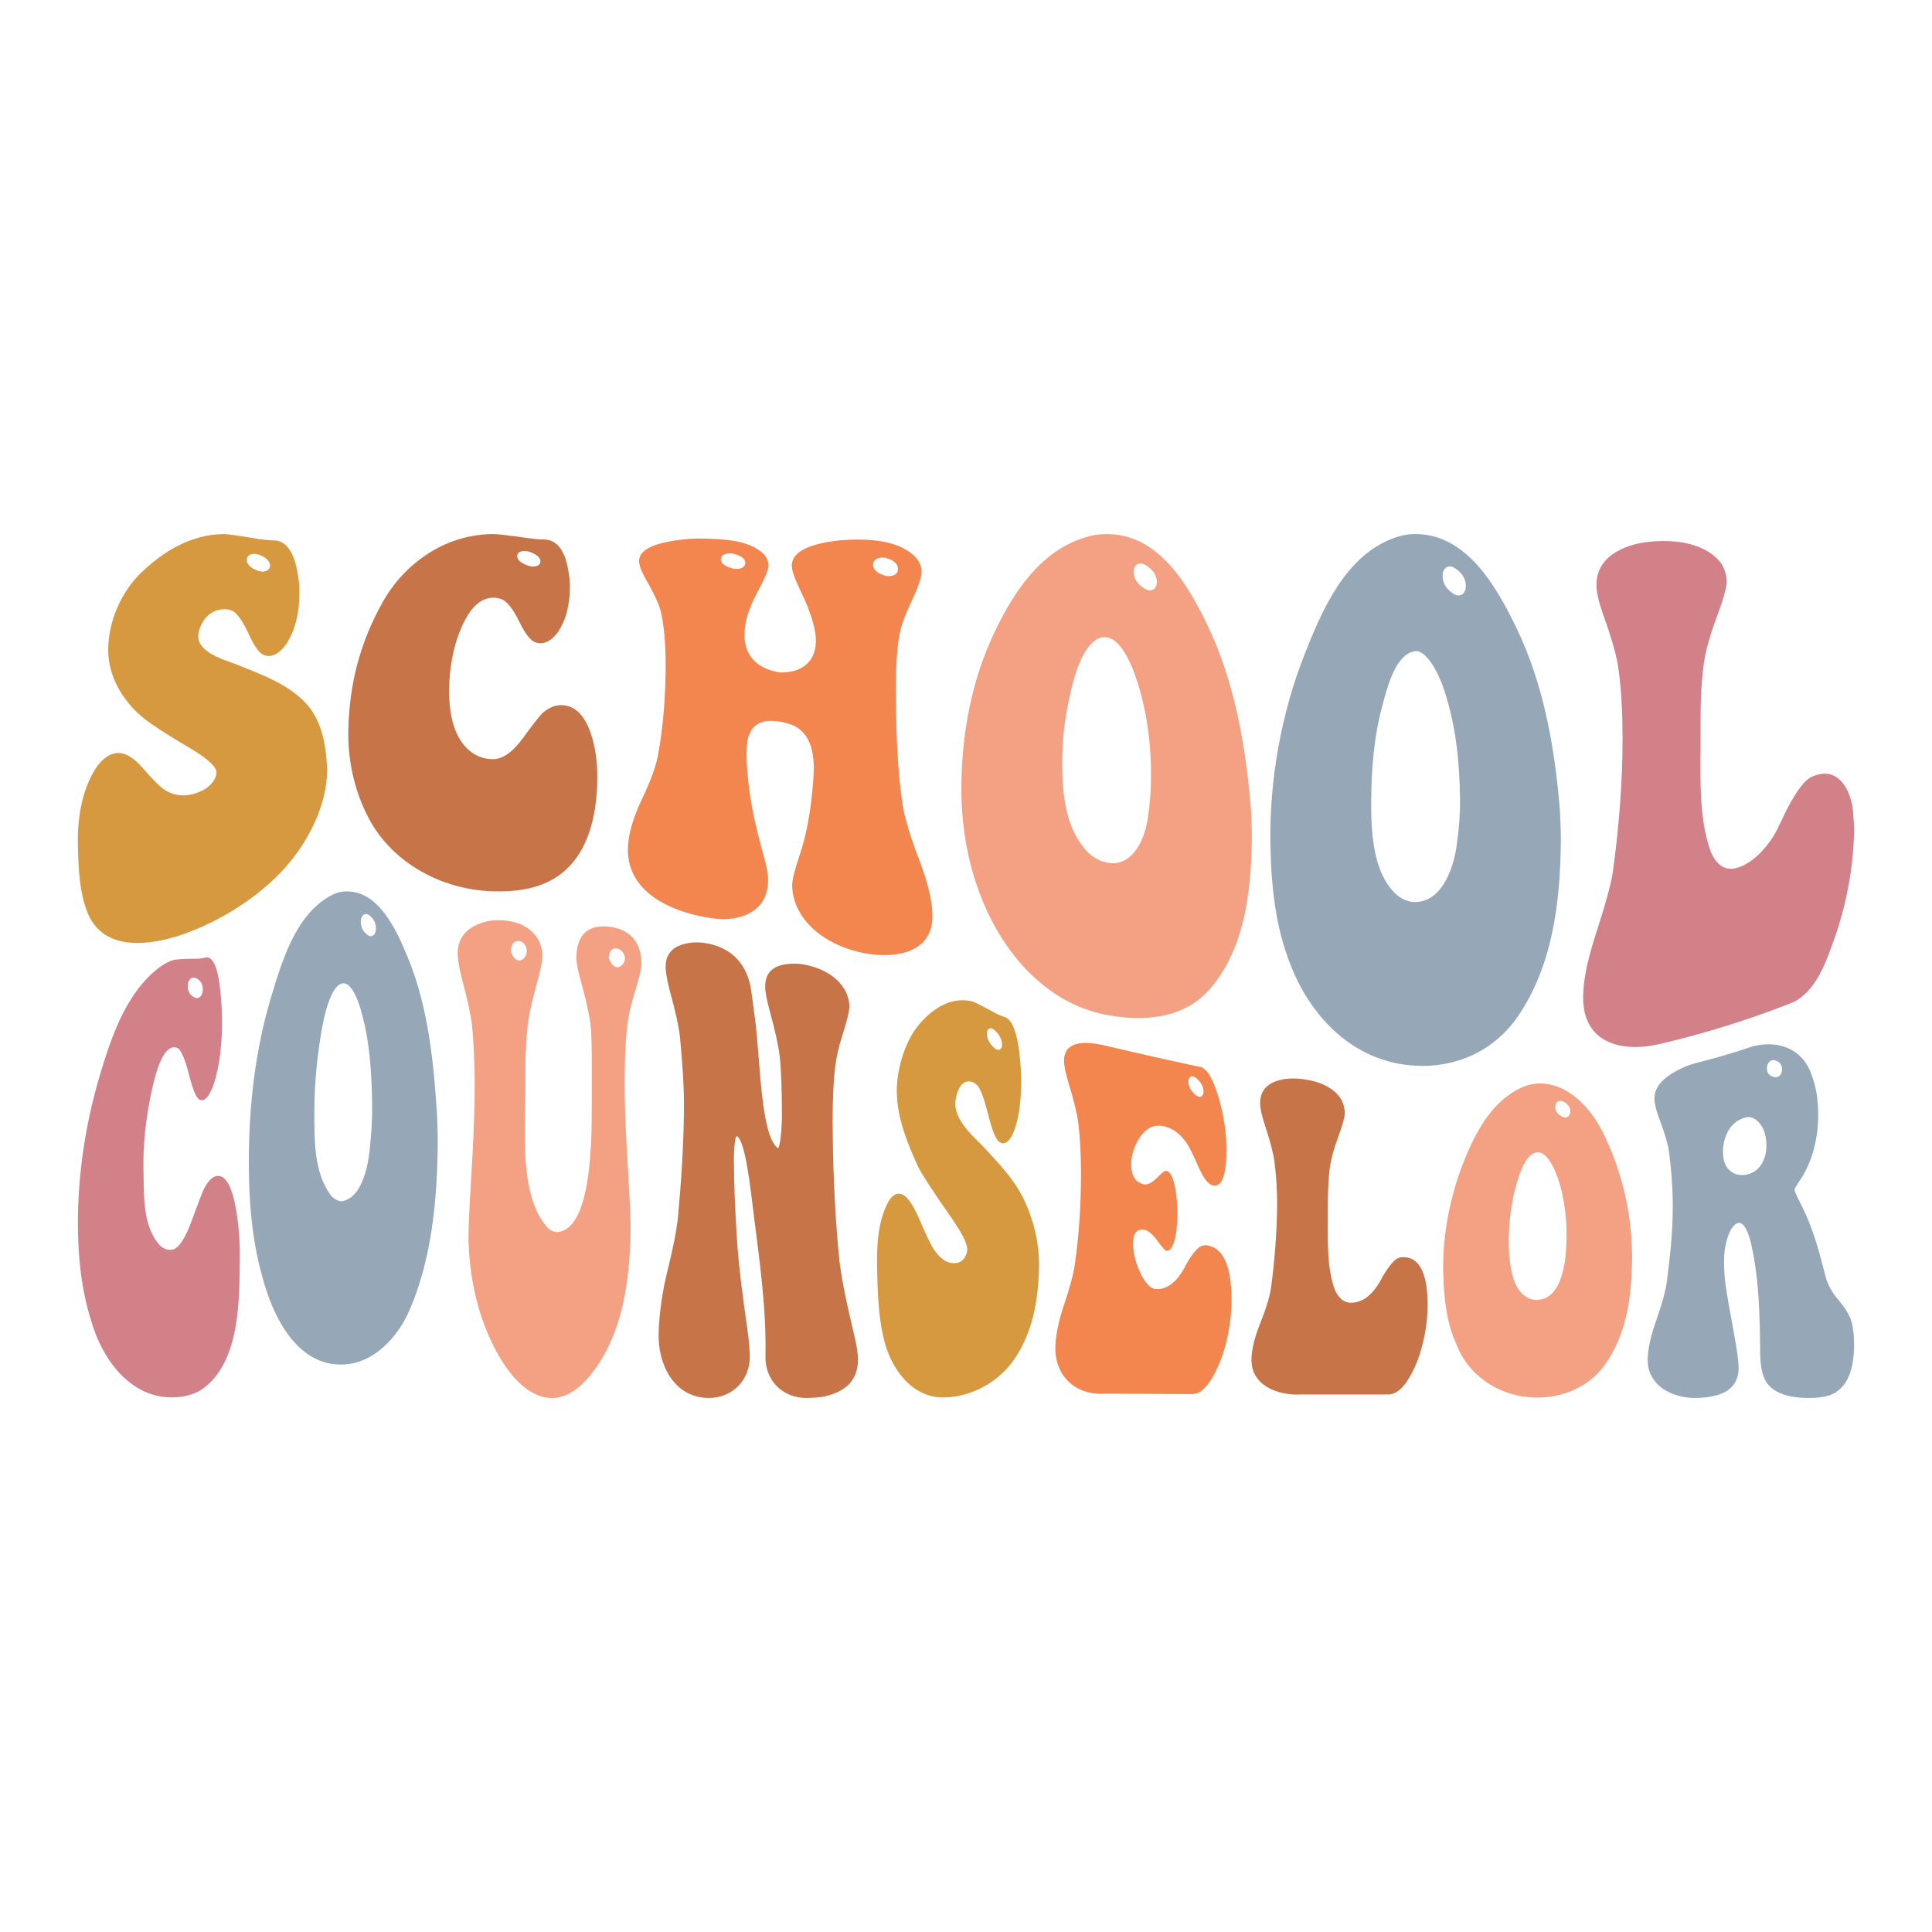
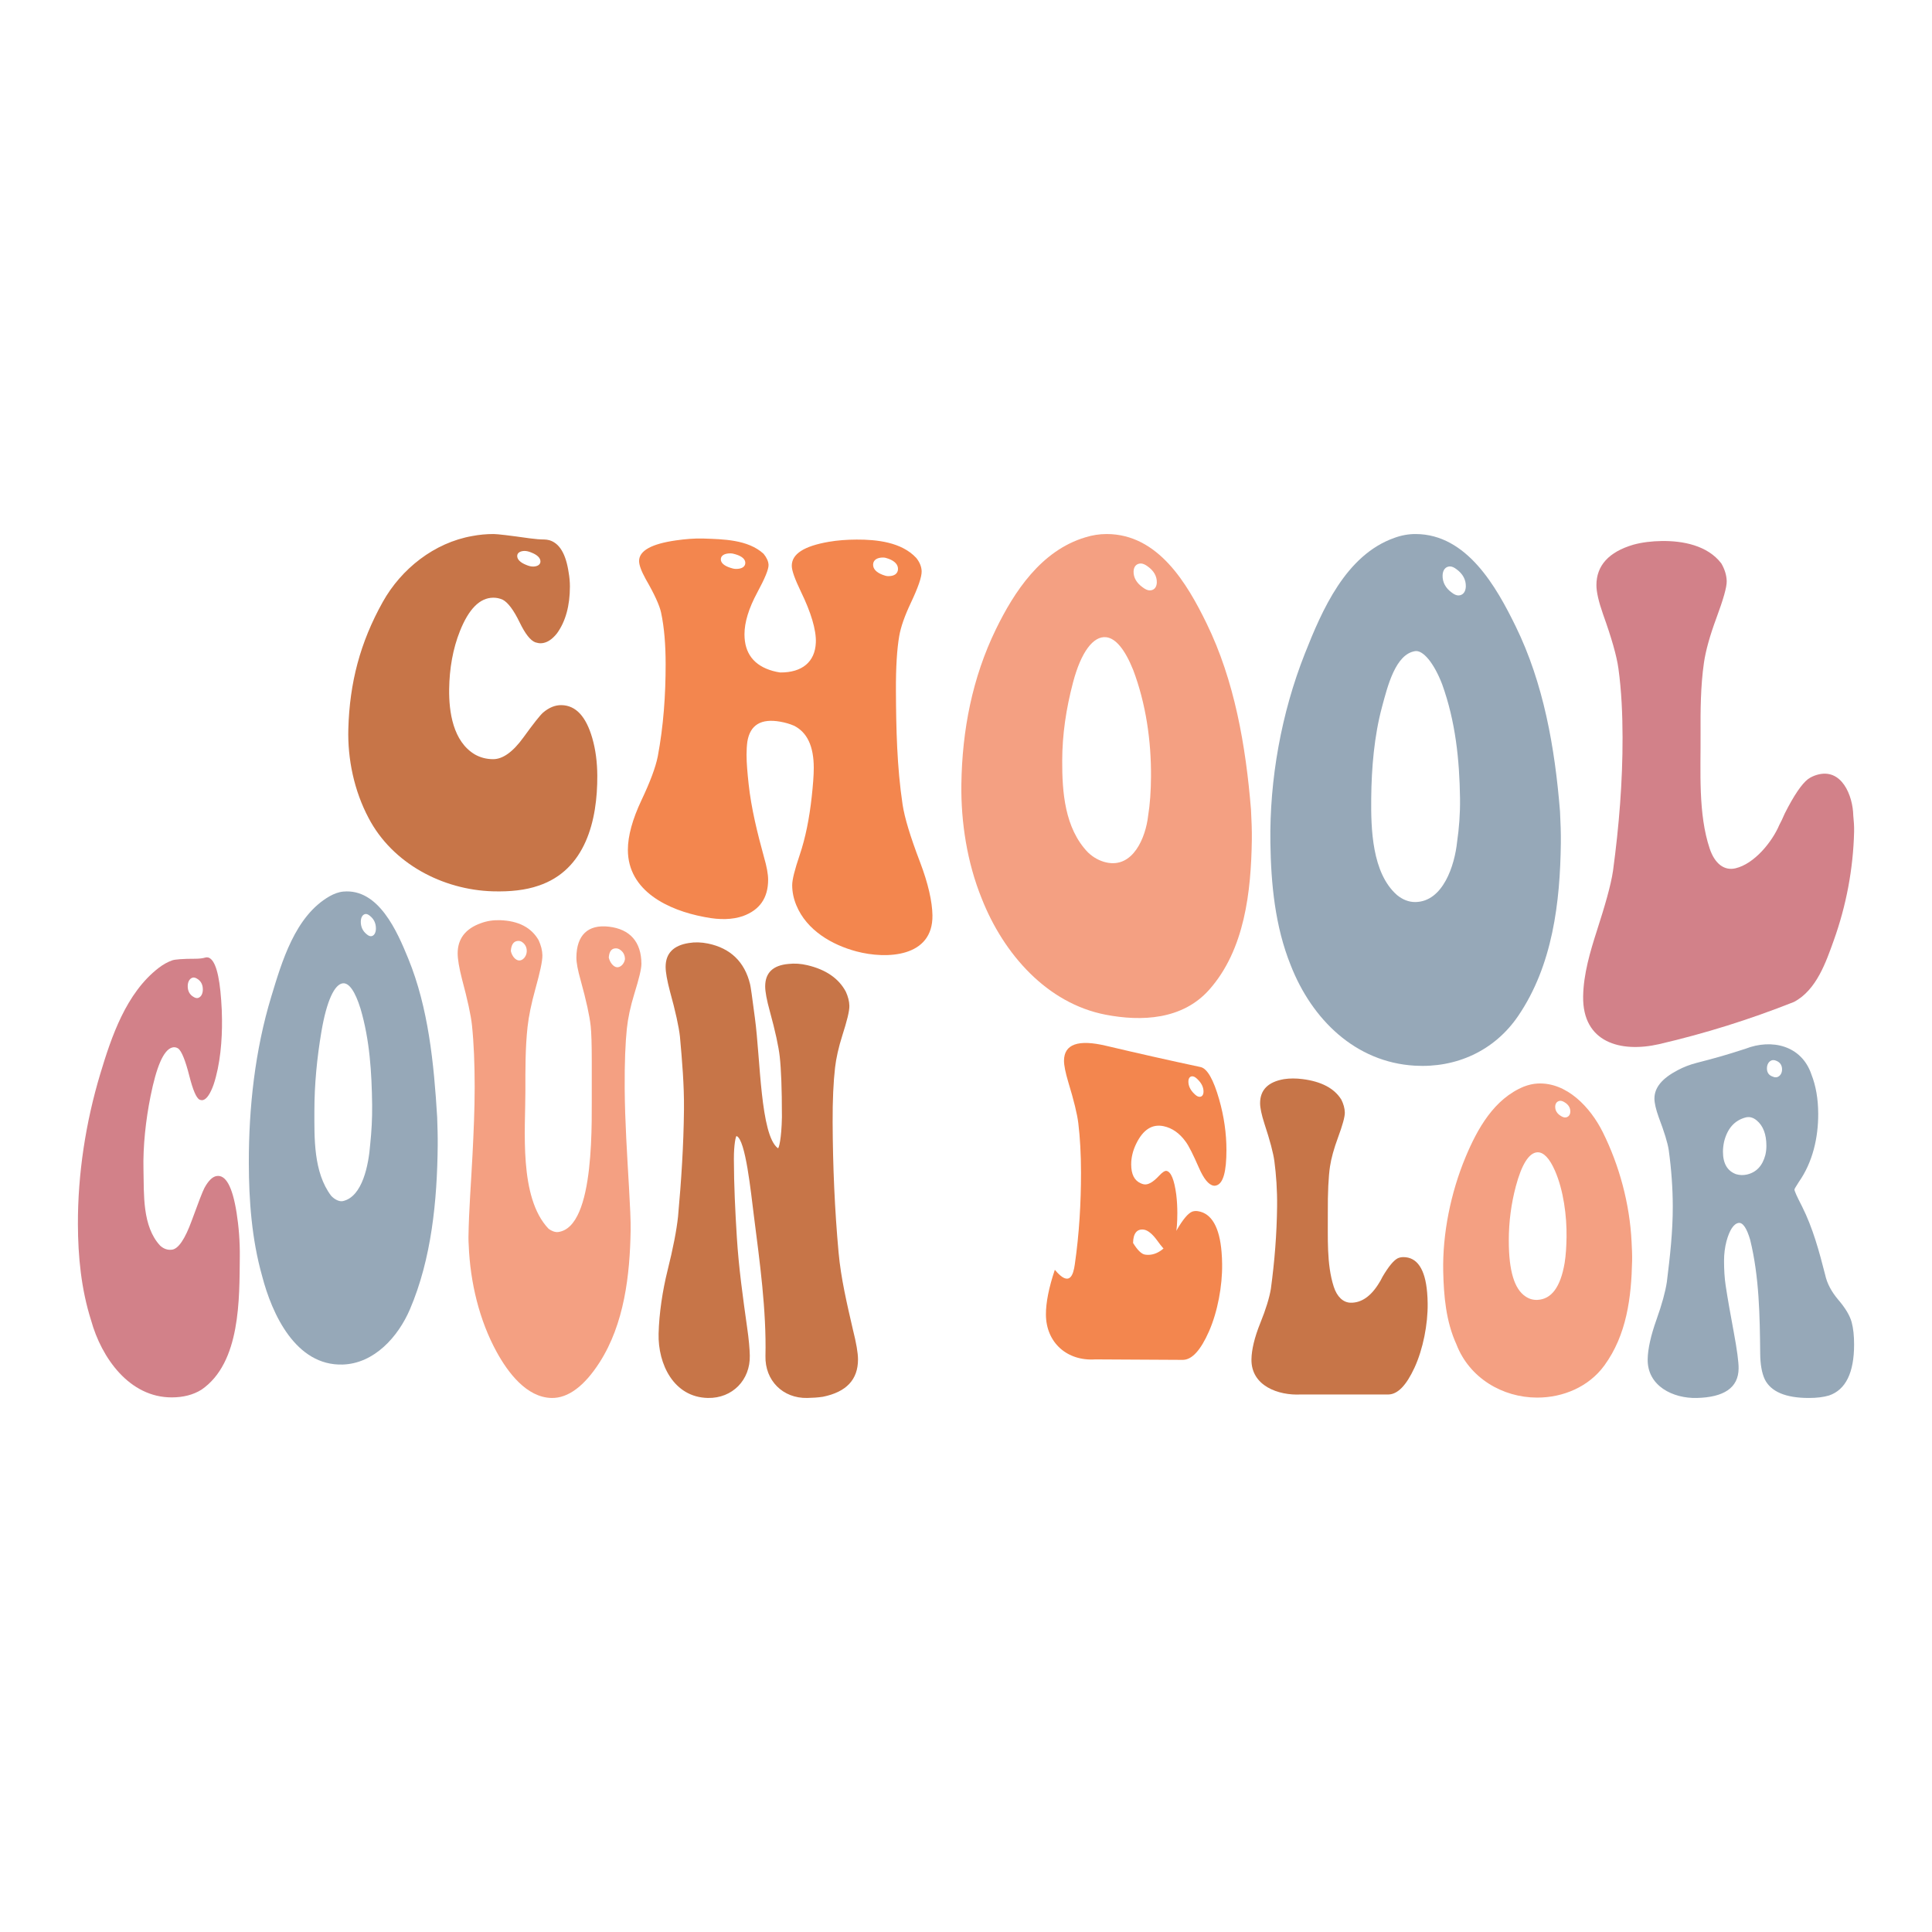
<svg xmlns="http://www.w3.org/2000/svg" xml:space="preserve" style="enable-background:new 0 0 864 864;" viewBox="0 0 864 864" y="0px" x="0px" id="Layer_1" version="1.1">
  <g>
    <g>
      <g>
-         <path d="M133.929,264.88c0,9.273-1.918,16.897-5.752,22.918c-2.227,3.248-4.697,5.185-7.238,5.517     c-0.72,0.094-1.547,0.025-2.413-0.168c-2.227-0.612-4.577-3.616-7.05-9.056c-2.721-5.986-5.197-9.634-7.423-10.89     c-1.363-0.605-2.782-0.856-4.268-0.737c-5.074,0.404-8.599,3.327-10.577,8.875c-0.371,1.226-0.557,2.363-0.557,3.401     c0,3.72,3.527,7.095,10.577,10.003c1.486,0.545,3.833,1.414,7.052,2.601c9.547,3.879,19.942,7.582,27.834,14.541     c9.138,7.779,11.307,18.971,12.063,29.597c1.057,14.875-6.102,30.862-15.588,42.865c-12.043,15.238-31.15,27.409-49.174,33.615     c-14.31,4.928-34.923,7.712-42.124-9.476c-3.919-9.581-4.19-20.303-4.452-30.302c-0.301-11.52,1.496-24.206,7.793-34.319     c2.474-3.776,5.195-6.034,8.164-6.853c4.082-1.125,8.472,1.17,13.175,6.599c4.819,5.563,8.164,8.789,10.02,9.847     c3.833,2.245,7.854,2.773,12.063,1.698c5.317-1.358,8.781-3.908,10.391-7.743c0.245-0.658,0.371-1.29,0.371-1.895     c0-2.563-3.713-6.041-11.134-10.52c-11.754-6.883-19.237-11.863-22.454-14.662c-8.621-7.447-14.791-18.021-14.845-29.477     c-0.061-12.96,5.987-26.423,14.845-34.854c9.886-9.41,21.965-16.944,36.742-17.182c1.703-0.027,7.052,0.795,15.959,2.246     c2.596,0.396,4.76,0.583,6.495,0.573c0.741-0.005,1.545,0.126,2.413,0.387c4.452,1.573,7.297,6.869,8.536,16.042     C133.743,260.329,133.929,262.596,133.929,264.88z M113.518,247.677c-1.916,0.106-3.097,1.089-3.155,2.563     c-0.075,1.867,1.359,3.505,4.082,4.652c1.114,0.512,2.199,0.778,3.155,0.711c1.917-0.135,3.094-1.121,3.154-2.568     c0.075-1.825-1.361-3.429-4.082-4.603C115.559,247.913,114.47,247.624,113.518,247.677z" style="fill:#D79940;" />
        <path d="M254.865,262.311c0,8.522-1.921,15.585-5.752,20.888c-2.227,2.847-4.701,4.414-7.238,4.471     c-0.724,0.016-1.549-0.131-2.412-0.394c-2.227-0.786-4.578-3.798-7.052-8.902c-2.723-5.615-5.26-8.957-7.607-10.188     c-1.363-0.611-2.784-0.909-4.268-0.893c-5.938,0.066-10.861,4.948-14.845,14.918c-3.17,7.931-4.692,16.718-4.825,25.915     c-0.148,10.211,1.726,23.477,11.506,29.274c2.472,1.397,5.195,2.1,8.164,2.106c4.329,0.008,8.871-3.269,13.547-9.725     c4.456-6.153,7.358-9.821,8.72-11.055c2.721-2.326,5.505-3.452,8.352-3.384c6.309,0.15,10.883,4.926,13.731,14.79     c1.484,5.155,2.193,10.772,2.227,16.745c0.111,19.962-5.235,42.208-26.35,49.226c-5.691,1.96-12.53,2.735-20.411,2.499     c-22.455-0.67-44.859-12.451-55.483-32.722c-6.503-12.225-9.467-26.449-9.093-39.917c0.572-20.625,5.266-38.627,15.402-56.773     c8.251-14.772,23.028-26.527,40.081-29.484c3.09-0.591,6.246-0.884,9.464-0.884c1.731,0,7.111,0.643,16.143,1.919     c2.598,0.349,4.762,0.522,6.495,0.521c0.743,0,1.545,0.116,2.413,0.349c4.454,1.397,7.299,6.074,8.536,14.453     C254.679,258.131,254.865,260.212,254.865,262.311z M234.452,246.389c-1.923,0.062-3.096,0.892-3.154,2.148     c-0.073,1.592,1.36,3.044,4.082,4.118c1.113,0.477,2.194,0.742,3.154,0.711c1.922-0.063,3.096-0.909,3.155-2.172     c0.075-1.596-1.363-3.041-4.082-4.103C236.493,246.622,235.411,246.358,234.452,246.389z" style="fill:#C77548;" />
        <path d="M403.633,359.728c0.864,5.864,3.456,14.403,7.793,25.758c3.702,9.693,5.467,17.778,5.568,23.81     c0.316,18.872-20.509,19.756-33.958,16.185c-10.988-2.918-22.264-9.416-26.908-20.635c-1.239-2.988-1.855-5.99-1.855-9.001     c0-2.509,1.169-7.044,3.339-13.44c2.632-7.757,4.347-16.552,5.382-25.96c0.586-5.321,0.927-9.682,0.927-13.027     c0-9.714-2.968-15.982-8.905-18.905c-1.857-0.795-3.898-1.388-6.125-1.779c-8.536-1.501-13.424,1.427-14.659,8.867     c-0.249,1.796-0.371,3.774-0.371,5.938c0,3.713,0.395,8.126,0.929,13.066c1.187,10.982,3.913,21.901,6.866,32.679     c1.235,4.231,1.855,7.616,1.855,10.12c0,8.182-3.776,13.577-11.32,16.292c-4.702,1.595-10.269,1.742-16.7,0.483     c-0.297-0.058-0.446-0.087-0.743-0.145c-15.734-2.958-34-11.486-33.958-30.052c0.014-6.134,2.033-13.59,6.123-22.229     c3.812-8.052,6.246-14.517,7.238-19.439c2.567-13.618,3.537-27.525,3.525-41.359c-0.007-8.578-0.612-16.333-2.041-23.02     c-0.691-3.231-3.033-8.349-6.864-14.952c-1.982-3.612-2.97-6.281-2.97-8.092c0-4.583,5.503-7.665,16.515-9.232     c3.958-0.559,8.233-0.965,12.432-0.814c8.429,0.303,19.721,0.386,26.722,6.806c1.36,1.655,2.167,3.376,2.227,4.964     c0.075,1.976-1.716,6.2-5.011,12.303c-3.852,7.136-5.752,13.382-5.752,18.75c0,8.48,4.205,13.99,12.618,16.367     c1.114,0.307,2.227,0.54,3.339,0.7c9.897,0.08,15.603-4.787,15.959-13.381c0.233-5.622-2.227-13.642-6.68-22.761     c-2.723-5.677-4.082-9.45-4.082-11.563c0-5.346,5.503-8.801,16.515-10.725c3.958-0.686,8.152-0.983,12.434-1.003     c9.021-0.042,20.132,1.111,26.72,8.208c1.484,1.829,2.352,3.881,2.413,5.947c0.074,2.541-1.643,7.405-4.825,14.123     c-2.733,5.77-4.48,10.715-5.195,14.811c-1.018,5.829-1.539,14.076-1.486,24.597C400.748,325.831,401.118,342.95,403.633,359.728z      M326.625,247.468c-2.657-0.003-4.21,0.975-4.268,2.585c-0.058,1.613,1.421,2.956,4.268,3.868c0.864,0.301,1.687,0.484,2.413,0.5     c2.654,0.055,4.208-0.943,4.268-2.608c0.06-1.664-1.425-3.032-4.268-3.891C328.17,247.639,327.35,247.469,326.625,247.468z      M394.912,249.328c-2.769-0.001-4.394,1.172-4.454,3.117c-0.06,1.95,1.421,3.541,4.268,4.619     c0.864,0.357,1.689,0.571,2.412,0.588c2.766,0.062,4.393-1.117,4.454-3.122c0.06-2.004-1.425-3.633-4.268-4.661     C396.457,249.531,395.634,249.329,394.912,249.328z" style="fill:#F3864E;" />
        <path d="M494.508,453.793c-26.271-5.036-45.729-27.193-55.483-51.986     c-6.527-16.073-9.324-34.163-9.093-51.054c0.332-24.264,4.931-47.724,15.402-69.259c8.187-16.837,20.24-35.294,40.081-41.21     c3.091-0.963,6.248-1.459,9.465-1.461c23.116-0.015,36.094,22.299,44.72,39.981c12.483,25.589,17.508,54.561,19.856,83.314     c0.245,4.768,0.433,9.349,0.37,13.548c-0.344,22.831-3.1,49.038-19.113,66.998C528.745,456.087,510.473,456.854,494.508,453.793z      M494.694,385.678c12.088,2.742,17.672-11.317,18.741-20.752c0.864-5.267,1.257-11.18,1.3-17.611     c0.106-16.013-2.272-32.643-7.98-47.734c-3.711-9.198-7.816-14.137-12.061-14.612c-5.793-0.647-11.268,6.672-14.845,20.276     c-3.086,11.736-4.805,23.199-4.825,35.093c-0.023,13.643,1.029,29.972,11.506,40.854     C489.001,383.534,491.758,385.012,494.694,385.678z M510.096,251.995c-1.885,0.048-3.096,1.395-3.155,3.55     c-0.076,2.744,1.359,5.179,4.082,7.123c1.114,0.858,2.212,1.363,3.155,1.361c1.88-0.005,3.093-1.339,3.154-3.531     c0.077-2.785-1.361-5.281-4.082-7.197C512.137,252.457,511.033,251.971,510.096,251.995z" style="fill:#F4A082;" />
        <path d="M632.7,476.577c-26.556-1.542-46.022-20.7-55.484-44.898c-7.021-17.423-8.82-36.417-9.093-54.723     c-0.424-28.436,4.906-58.093,15.402-84.619c7.669-19.382,18.269-44.13,40.081-51.81c3.09-1.134,6.253-1.71,9.465-1.703     c22.974,0.049,36.186,23.788,44.72,41.218c12.511,25.551,17.558,54.218,19.856,82.908c0.245,4.905,0.424,9.65,0.37,14.068     c-0.327,26.477-3.626,54.646-19.113,77.367C668.254,470.011,651.138,477.648,632.7,476.577z M632.886,403.398     c12.512-0.084,17.672-16.549,18.742-26.938c0.864-5.941,1.397-12.53,1.3-19.488c-0.239-17.218-2.021-34.376-7.981-50.941     c-3.711-9.652-8.6-15.362-12.061-14.843c-8.805,1.318-12.332,15.614-14.845,24.97c-3.491,12.993-4.689,27.236-4.825,40.818     c-0.136,13.521,0.308,33.422,11.505,43.266C627.193,402.292,629.986,403.417,632.886,403.398z M648.288,253.309     c-1.879,0.115-3.096,1.638-3.155,4.035c-0.076,3.046,1.359,5.67,4.082,7.644c1.114,0.876,2.219,1.359,3.155,1.299     c1.878-0.119,3.093-1.631,3.154-4.015c0.077-3.021-1.361-5.648-4.082-7.642C650.329,253.749,649.219,253.252,648.288,253.309z" style="fill:#96A8B8;" />
        <path d="M721.348,389.43c2.687-19.9,4.315-39.929,4.268-59.676c-0.024-10.147-0.448-20.64-1.853-30.829     c-0.765-5.545-3.035-13.56-6.868-24.223c-1.98-5.649-2.968-10.002-2.968-12.999c0-8.758,5.505-14.877,16.514-18.114     c3.96-1.081,8.217-1.571,12.618-1.641c9.486-0.153,20.571,1.951,26.722,10.009c1.486,2.549,2.351,5.245,2.411,7.941     c0.06,2.705-1.557,8.24-4.636,16.557c-2.854,7.71-4.769,14.497-5.568,20.089c-1.476,10.34-1.55,21.131-1.486,31.63     c0.102,16.737-1.136,35.754,4.082,51.326c2.284,6.817,6.552,9.974,11.507,8.814c8.452-1.978,16.437-11.815,19.668-19.48     c0.617-1.09,1.419-2.781,2.411-5.073c4.082-8.081,7.544-13.152,10.393-15.36c1.233-0.869,2.575-1.465,3.896-1.862     c11.184-3.357,16.163,9.356,16.329,18.154c0.249,2.312,0.432,4.811,0.372,7.319c-0.405,16.65-3.557,33.126-9.093,48.543     c-3.428,9.546-7.692,22.214-17.815,27.524c-19.78,7.842-39.594,14.059-60.308,18.875c-17.236,3.935-34.27-0.756-33.958-21.356     c0.151-9.977,3.148-20.045,6.125-29.308C717.649,405.287,720.356,396.149,721.348,389.43z" style="fill:#D28189;" />
      </g>
      <g>
        <path d="M99.276,455.907c0.115,9.224-0.776,20.14-3.74,29.092c-1.448,4.091-3.072,6.498-4.706,6.94     c-0.456,0.123-1.007,0.057-1.569-0.159c-1.448-0.696-2.977-4.259-4.586-10.599c-1.771-6.975-3.42-11.03-4.947-12.268     c-0.886-0.581-1.81-0.731-2.775-0.448c-3.861,1.13-7,8.623-9.653,21.881c-2.104,10.51-3.401,22.177-3.138,32.83     c0.264,10.699-0.622,25.251,7.482,33.908c1.608,1.44,3.378,2.036,5.309,1.77c2.815-0.388,5.769-4.695,8.809-13.043     c2.903-7.972,4.785-12.883,5.67-14.584c1.769-3.225,3.58-5.002,5.431-5.302c4.102-0.664,7.077,4.725,8.929,16.352     c0.965,6.077,1.53,12.784,1.448,19.84c-0.215,18.443,0.482,47.262-17.135,59.349c-3.7,2.32-8.137,3.438-13.273,3.452     c-19.01,0.052-31.462-17.74-36.079-34.38c-4.472-14.084-5.867-28.75-5.913-43.02c-0.072-22.532,3.482-45.645,10.016-67.341     c4.963-16.48,11.499-36.047,26.063-47.301c2.01-1.55,4.062-2.696,6.154-3.421c1.126-0.39,4.624-0.721,10.497-0.704     c1.69-0.022,3.097-0.191,4.223-0.524c0.483-0.143,1.005-0.127,1.569,0.045c2.896,1.175,4.746,7.501,5.551,19.035     C99.155,450.14,99.241,453.043,99.276,455.907z M86.002,437.251c-1.242,0.458-2.012,1.811-2.051,3.633     c-0.048,2.286,0.884,3.979,2.655,4.97c0.723,0.457,1.454,0.619,2.051,0.412c1.24-0.432,2.012-1.773,2.052-3.611     c0.05-2.303-0.887-4.038-2.655-5.02C87.33,437.184,86.598,437.032,86.002,437.251z" style="fill:#D28189;" />
        <path d="M153.269,610.229c-20.937,0.657-31.628-22.434-36.079-39.69     c-4.619-16.411-5.889-33.805-5.913-50.423c-0.036-24.761,2.746-50.408,10.016-74.349c4.73-15.576,10.62-36.097,26.064-44.938     c2.01-1.145,4.121-1.922,6.154-2.11c15.888-1.472,24.194,18.077,29.08,30.019c8.976,21.936,11.455,46.743,12.912,70.887     c0.159,4.421,0.281,8.724,0.24,12.775c-0.246,24.508-2.74,50.504-12.429,73.147C178.065,597.815,167.36,609.787,153.269,610.229z      M153.39,537.125c8.711-1.991,11.474-16.133,12.187-25.596c0.562-5.384,0.925-11.271,0.845-17.397     c-0.188-14.394-1.048-28.946-5.189-43.036c-2.413-7.76-5.122-11.593-7.843-11.357c-3.752,0.326-7.316,7.804-9.653,21.639     c-1.981,11.728-3.127,23.532-3.138,35.273c-0.011,12.137-0.467,27.58,7.482,38.104     C149.688,536.474,151.788,537.491,153.39,537.125z M163.405,408.757c-1.22,0.202-2.013,1.449-2.052,3.329     c-0.049,2.381,0.884,4.337,2.655,5.735c0.725,0.626,1.453,0.945,2.052,0.85c1.217-0.192,2.011-1.434,2.051-3.32     c0.05-2.383-0.885-4.357-2.655-5.753C164.732,408.976,164,408.659,163.405,408.757z" style="fill:#96A8B8;" />
        <path d="M204.671,426.326c0-6.445,3.458-11.003,10.378-13.473c2.655-0.991,5.508-1.437,8.568-1.339     c8.284,0.265,14.036,3.326,17.255,8.934c1.045,2.264,1.65,4.547,1.69,6.724c0.049,2.682-1.1,7.733-3.138,15.083     c-1.797,6.482-2.984,12.252-3.499,16.977c-1.019,9.356-0.985,19.105-0.966,28.48c0.034,17.256-3.034,47.783,10.378,61.811     c1.286,0.961,2.899,1.612,4.223,1.449c17.016-2.107,14.915-51.59,15.083-64.898c0-4.605,0-6.894,0-11.443     c0-7.579-0.164-12.795-0.482-15.764c-0.485-4.532-1.972-11.362-4.465-20.386c-1.289-4.513-1.95-7.958-1.931-10.3     c0.08-10.011,5.164-14.837,14.481-13.774c9.51,1.085,14.56,6.843,14.6,16.619c0.009,2.283-1.093,6.681-3.138,13.3     c-1.791,5.799-2.902,11.103-3.378,15.676c-0.653,6.269-1.043,15.215-0.965,26.801c0.099,14.689,1.096,29.617,1.93,44.34     c0.462,8.153,0.798,14.647,0.725,19.106c-0.325,19.87-2.799,41.835-13.997,59.194c-6.628,10.275-13.871,15.884-21.359,15.735     c-11.237-0.224-19.551-11.486-24.495-20.462c-7.85-14.253-11.892-31.292-12.549-47.694c-0.081-1.341-0.137-2.607-0.121-3.742     c0.177-12.143,1.194-24.674,1.809-36.94c0.503-10.028,0.967-20.128,0.966-30.204c-0.001-10.402-0.374-19.613-1.206-27.601     c-0.463-4.439-1.972-11.386-4.465-20.676C205.315,432.775,204.671,428.943,204.671,426.326z M228.442,425.276     c0.483,2.252,2.032,4.12,3.621,4.252c1.662,0.138,3.384-1.706,3.499-3.981c0.098-1.948-0.806-3.54-2.413-4.466     c-0.403-0.184-0.766-0.289-1.086-0.302c-1.931-0.08-3.098,1.078-3.5,3.468C228.482,424.761,228.442,425.106,228.442,425.276z      M272.245,428.212c0.482,2.204,2.068,4.181,3.62,4.341c1.601,0.166,3.298-1.483,3.621-3.587c0-1.974-0.845-3.46-2.535-4.469     c-0.403-0.205-0.766-0.331-1.086-0.365c-1.931-0.21-3.098,0.821-3.499,3.097C272.284,427.718,272.245,428.047,272.245,428.212z" style="fill:#F4A082;" />
        <path d="M303.222,544.085c1.454-15.989,2.495-31.95,2.654-47.927c0.108-10.883-0.829-21.785-1.81-32.665     c-0.482-4.276-1.972-11.207-4.464-20.172c-1.289-4.896-1.931-8.54-1.931-10.963c0-5.967,3.458-9.569,10.378-10.635     c2.655-0.449,5.536-0.391,8.566,0.232c10.075,2.071,16.412,8.23,18.825,18.181c0.242,0.854,0.965,5.863,2.171,15.211     c2.465,18.213,2.398,52.213,10.257,58.133c0.459,0.346,1.647-4.494,1.81-13.852c0-0.164,0-0.332,0-0.503     c0-12.226-0.352-21.015-0.966-26.53c-0.501-4.5-1.972-11.367-4.464-20.448c-1.37-4.97-2.052-8.637-2.052-11.033     c0-6.062,3.458-9.412,10.378-10.028c2.733-0.318,5.551-0.133,8.447,0.548c8.365,1.968,14.117,5.954,17.255,11.89     c0.965,2.115,1.529,4.245,1.569,6.266c0.048,2.469-1.129,6.945-3.138,13.248c-1.727,5.418-2.788,10.308-3.257,14.372     c-0.741,6.418-1.131,14.66-1.087,24.597c0.086,19.348,0.905,38.844,2.655,58.087c1.056,11.612,3.766,23.058,6.396,34.457     c1.526,6.06,2.292,10.512,2.292,13.411c0,9.043-5.229,14.559-15.686,16.682c-2.254,0.353-4.641,0.481-6.999,0.534     c-10.922,0.246-18.951-7.81-18.704-18.71c0.464-20.504-2.544-42.077-5.189-62.887c-1.329-10.455-3.708-34.003-7.723-35.527     c-0.324-0.123-1.218,3.605-1.207,10.235c0.02,11.682,0.602,23.433,1.327,35.084c0.838,13.454,2.702,26.847,4.586,40.217     c0.803,5.431,1.142,9.71,1.207,12.635c0.241,10.919-7.785,19.149-18.704,18.952c-15.305-0.276-22.418-15.139-22.082-28.753     c0.223-9.041,1.767-19.285,3.982-28.172C301.055,558.06,302.577,550.122,303.222,544.085z" style="fill:#C77548;" />
-         <path d="M456.677,483.191c0,10.383-1.248,18.314-3.74,23.91c-1.448,2.981-3.098,4.433-4.706,4.159     c-0.465-0.079-1.006-0.363-1.569-0.787c-1.448-1.217-2.976-5.017-4.585-11.447c-1.769-7.075-3.379-11.573-4.827-13.444     c-0.886-0.971-1.809-1.574-2.775-1.804c-3.299-0.787-5.592,1.423-6.878,6.662c-0.242,1.175-0.362,2.302-0.362,3.376     c0,3.848,2.294,8.3,6.878,13.264c0.966,0.975,2.493,2.525,4.586,4.64c6.563,7.004,13.452,14.022,18.1,22.535     c5.408,10.222,8.185,22.054,7.844,33.285c-0.414,13.613-2.539,26.949-10.136,38.964c-6.973,11.027-19.174,18.041-31.977,18.437     c-14.947,0.462-24.367-13.352-27.392-26.527c-2.393-10.348-2.686-21.014-2.895-31.496c-0.192-9.659,0.286-20.816,5.067-29.583     c1.609-2.637,3.378-3.768,5.309-3.435c2.655,0.459,5.508,4.313,8.568,11.445c3.134,7.306,5.309,11.772,6.516,13.507     c2.493,3.645,5.107,5.617,7.844,5.974c3.458,0.452,5.71-1.022,6.757-4.399c0.159-0.589,0.242-1.191,0.242-1.804     c0-2.601-2.414-7.29-7.24-14.279c-7.644-10.855-12.51-18.43-14.601-22.297c-4.865-10.719-9.424-21.691-9.653-33.471     c-0.188-9.623,3.367-22.456,9.653-30.033c7.422-8.946,15.789-12.633,23.892-10.759c1.103,0.255,4.586,2.034,10.378,5.199     c1.688,0.892,3.095,1.482,4.223,1.771c0.482,0.124,1.005,0.411,1.569,0.859c2.895,2.565,4.745,9.194,5.551,19.804     C456.556,478.044,456.677,480.634,456.677,483.191z M443.404,459.901c-1.202-0.233-2.013,0.604-2.052,2.223     c-0.05,2.084,0.884,4.109,2.655,5.923c0.725,0.789,1.435,1.305,2.052,1.423c1.204,0.23,2.011-0.607,2.051-2.221     c0.051-2.072-0.885-4.095-2.655-5.915C444.731,460.545,444.017,460.02,443.404,459.901z" style="fill:#D79940;" />
-         <path d="M480.656,565.455c1.972-13.609,2.784-27.381,2.775-41.118c-0.005-8.209-0.422-15.587-1.207-22.054     c-0.492-4.054-1.972-10.127-4.465-18.301c-1.287-4.321-1.941-7.552-1.93-9.639c0.039-7.422,6.395-9.637,18.944-6.631     c14.009,3.308,28.035,6.477,42.113,9.476c2.975,0.618,5.783,5.547,8.326,14.46c2.187,7.667,3.257,15.245,3.257,22.657     c0,9.65-1.448,14.786-4.343,15.772c-0.483,0.188-0.966,0.236-1.448,0.15c-2.173-0.387-4.343-3.019-6.517-8     c-2.571-5.888-4.546-9.822-5.912-11.652c-2.737-3.801-6.034-6.13-9.895-6.94c-5.069-1.063-9.132,1.523-12.188,7.741     c-1.529,3.11-2.292,6.232-2.292,9.345c0,4.394,1.407,7.194,4.223,8.43c0.483,0.233,0.965,0.394,1.448,0.486     c1.849,0.352,4.142-0.952,6.878-3.914c1.448-1.53,2.534-2.23,3.258-2.089c2.01,0.389,3.458,3.963,4.344,10.562     c0.32,2.665,0.482,5.414,0.482,8.256c0,8.391-1.046,13.692-3.138,16.161c-0.563,0.58-1.127,0.824-1.688,0.741     c-0.725-0.108-2.117-1.732-4.223-4.649c-2.076-2.873-4.177-4.555-5.913-4.803c-3.062-0.437-4.788,1.661-4.827,5.96     c-0.045,4.851,1.407,10.043,4.223,15.312c1.931,3.166,3.751,4.951,5.31,5.199c4.688,0.748,9.17-2.194,12.79-8.311     c0.402-0.593,0.924-1.557,1.569-2.898c2.655-4.563,4.906-7.236,6.757-8.006c0.803-0.27,1.649-0.339,2.535-0.207     c6.193,0.922,9.732,7.262,10.618,18.373c0.161,1.751,0.217,3.566,0.242,5.372c0.13,9.585-1.999,21.258-5.913,30.1     c-3.657,8.26-7.482,12.565-11.584,12.657c-13.072-0.069-26.145-0.14-39.217-0.214c-12.654,0.863-22.037-7.542-22.082-20.078     c-0.019-5.276,1.306-12.052,3.982-19.991C478.402,575.891,480.011,569.998,480.656,565.455z M533.508,481.36     c-1.207-0.184-2.013,0.654-2.051,2.216c-0.049,2.006,0.884,3.924,2.655,5.604c0.723,0.732,1.435,1.204,2.051,1.296     c1.209,0.181,2.013-0.649,2.052-2.202c0.051-1.99-0.886-3.91-2.655-5.603C534.835,481.935,534.122,481.453,533.508,481.36z" style="fill:#F3864E;" />
+         <path d="M480.656,565.455c1.972-13.609,2.784-27.381,2.775-41.118c-0.005-8.209-0.422-15.587-1.207-22.054     c-0.492-4.054-1.972-10.127-4.465-18.301c-1.287-4.321-1.941-7.552-1.93-9.639c0.039-7.422,6.395-9.637,18.944-6.631     c14.009,3.308,28.035,6.477,42.113,9.476c2.975,0.618,5.783,5.547,8.326,14.46c2.187,7.667,3.257,15.245,3.257,22.657     c0,9.65-1.448,14.786-4.343,15.772c-0.483,0.188-0.966,0.236-1.448,0.15c-2.173-0.387-4.343-3.019-6.517-8     c-2.571-5.888-4.546-9.822-5.912-11.652c-2.737-3.801-6.034-6.13-9.895-6.94c-5.069-1.063-9.132,1.523-12.188,7.741     c-1.529,3.11-2.292,6.232-2.292,9.345c0,4.394,1.407,7.194,4.223,8.43c0.483,0.233,0.965,0.394,1.448,0.486     c1.849,0.352,4.142-0.952,6.878-3.914c1.448-1.53,2.534-2.23,3.258-2.089c2.01,0.389,3.458,3.963,4.344,10.562     c0.32,2.665,0.482,5.414,0.482,8.256c0,8.391-1.046,13.692-3.138,16.161c-0.563,0.58-1.127,0.824-1.688,0.741     c-0.725-0.108-2.117-1.732-4.223-4.649c-2.076-2.873-4.177-4.555-5.913-4.803c-3.062-0.437-4.788,1.661-4.827,5.96     c1.931,3.166,3.751,4.951,5.31,5.199c4.688,0.748,9.17-2.194,12.79-8.311     c0.402-0.593,0.924-1.557,1.569-2.898c2.655-4.563,4.906-7.236,6.757-8.006c0.803-0.27,1.649-0.339,2.535-0.207     c6.193,0.922,9.732,7.262,10.618,18.373c0.161,1.751,0.217,3.566,0.242,5.372c0.13,9.585-1.999,21.258-5.913,30.1     c-3.657,8.26-7.482,12.565-11.584,12.657c-13.072-0.069-26.145-0.14-39.217-0.214c-12.654,0.863-22.037-7.542-22.082-20.078     c-0.019-5.276,1.306-12.052,3.982-19.991C478.402,575.891,480.011,569.998,480.656,565.455z M533.508,481.36     c-1.207-0.184-2.013,0.654-2.051,2.216c-0.049,2.006,0.884,3.924,2.655,5.604c0.723,0.732,1.435,1.204,2.051,1.296     c1.209,0.181,2.013-0.649,2.052-2.202c0.051-1.99-0.886-3.91-2.655-5.603C534.835,481.935,534.122,481.453,533.508,481.36z" style="fill:#F3864E;" />
        <path d="M568.347,576.322c1.672-12.384,2.63-24.377,2.775-36.733c0.087-7.403-0.422-14.284-1.207-20.249     c-0.492-3.741-1.972-9.274-4.465-16.839c-1.287-4.003-1.93-7.102-1.93-9.138c0-5.952,3.579-9.553,10.739-10.776     c2.574-0.382,5.309-0.383,8.205-0.017c8.447,1.068,14.239,4.122,17.377,9.175c0.965,1.914,1.528,3.876,1.568,5.782     c0.04,1.902-1.014,5.665-3.016,11.093c-1.856,5.033-3.077,9.409-3.621,13.091c-0.661,4.471-1.03,11.575-0.965,20.723     c0.077,10.81-0.611,22.885,2.655,32.997c1.468,4.545,4.238,7.056,7.482,7.147c4.819,0.135,9.17-2.849,12.79-8.835     c0.402-0.587,0.924-1.525,1.569-2.827c2.655-4.484,4.906-7.244,6.757-8.199c0.803-0.355,1.649-0.532,2.535-0.53     c6.193,0.019,9.732,5.409,10.618,15.738c0.161,1.625,0.219,3.322,0.242,5.023c0.122,9.163-2.03,20.366-5.913,28.75     c-3.653,7.887-7.482,11.817-11.584,11.922c-13.072,0.005-26.145,0.004-39.217-0.002c-10.045,0.535-22.261-3.828-22.082-15.724     c0.063-4.177,1.309-9.714,3.982-16.3C566.093,585.552,567.702,580.282,568.347,576.322z" style="fill:#C77548;" />
        <path d="M687.411,625.013c-15.601-0.029-30.301-8.832-36.079-23.781     c-4.721-10.334-5.668-21.735-5.913-32.53c-0.382-16.854,3.335-35.315,10.017-51.31c5.272-12.62,12.724-25.99,26.063-31.469     c2.01-0.772,4.097-1.267,6.154-1.369c13.065-0.648,23.604,10.698,29.082,21.682c7.431,14.901,12.098,32.136,12.91,49.059     c0.159,2.988,0.299,5.909,0.242,8.583c-0.349,16.293-2.386,33.039-12.43,46.792C710.511,620.181,699.033,625.034,687.411,625.013     z M687.532,581.311c6.275-0.279,10.335-5.675,12.188-16.545c0.56-3.537,0.783-7.45,0.845-11.553     c0.141-9.347-1.337-20.912-5.191-29.694c-2.413-5.513-5.093-8.329-7.843-8.201c-3.777,0.176-7.056,5.475-9.652,15.239     c-2.062,7.754-3.138,15.856-3.138,24.218c0,13.572,2.493,21.711,7.481,25.009C683.832,580.887,685.602,581.397,687.532,581.311z      M697.549,492.303c-1.235,0.176-2.014,1.135-2.053,2.548c-0.049,1.787,0.884,3.267,2.655,4.28     c0.725,0.455,1.443,0.677,2.053,0.588c1.233-0.18,2.011-1.144,2.051-2.556c0.05-1.779-0.886-3.249-2.655-4.265     C698.875,492.445,698.155,492.216,697.549,492.303z" style="fill:#F4A082;" />
        <path d="M745.418,573.358c1.399-11.276,2.685-22.54,2.655-33.896c-0.021-8.018-0.604-16.437-1.809-25.171     c-0.483-3.201-1.973-8.064-4.466-14.618c-1.288-3.6-1.93-6.402-1.93-8.402c0-4.926,3.459-9.042,10.376-12.662     c2.655-1.423,5.51-2.522,8.568-3.305c8.689-2.225,13.033-3.474,21.722-6.278c11.841-4.643,25.207-1.486,29.562,11.533     c2.01,5.117,2.99,10.99,3.017,17.449c0.045,10.712-2.441,21.709-8.688,30.6c-1.208,1.9-1.896,3.019-1.93,3.292     c-0.078,0.624,1.126,3.218,3.377,7.589c4.901,9.784,7.684,20.167,10.379,30.706c0.802,3.707,2.768,7.474,5.913,11.156     c2.972,3.48,5.08,6.862,5.913,9.941c0.75,2.775,1.085,6.164,1.085,9.991c0,12.562-3.742,20.252-11.222,22.788     c-2.495,0.745-5.51,1.106-9.051,1.106c-10.377,0-16.935-2.831-19.669-8.329c-1.367-2.95-2.005-6.81-2.051-11.504     c-0.162-16.772-0.412-34.267-4.464-50.819c-1.529-5.322-3.333-7.901-5.188-7.624c-2.188,0.326-4.063,3.172-5.43,8.199     c-0.725,2.788-1.087,5.699-1.087,8.747c0,4.114,0.239,7.785,0.725,11.023c0.876,5.834,2.122,12.79,3.618,20.829     c1.471,7.906,2.2,13.418,2.174,16.285c-0.08,8.747-6.702,12.897-18.705,13.193c-10.569,0.26-22.189-5.3-21.961-17.39     c0.085-4.492,1.365-10.446,3.983-17.767C743.262,583.225,744.773,577.58,745.418,573.358z M789.943,512.443     c0-5.186-1.447-8.995-4.343-11.387c-1.611-1.356-3.299-1.782-5.067-1.295c-4.908,1.353-8.087,4.973-9.534,10.893     c-0.321,1.576-0.483,3.037-0.483,4.392c0,5.29,1.971,8.642,5.913,10.072c1.609,0.458,3.218,0.505,4.826,0.132     c4.184-0.971,6.918-3.866,8.205-8.684C789.782,515.222,789.943,513.848,789.943,512.443z M792.236,474.221     c-1.251,0.5-2.012,1.776-2.051,3.467c-0.045,1.939,0.884,3.251,2.655,3.797c0.725,0.328,1.446,0.4,2.051,0.163     c1.251-0.49,2.013-1.712,2.053-3.28c0.05-1.953-0.886-3.339-2.655-4.006C793.564,474.047,792.839,473.98,792.236,474.221z" style="fill:#96A8B8;" />
      </g>
    </g>
  </g>
</svg>